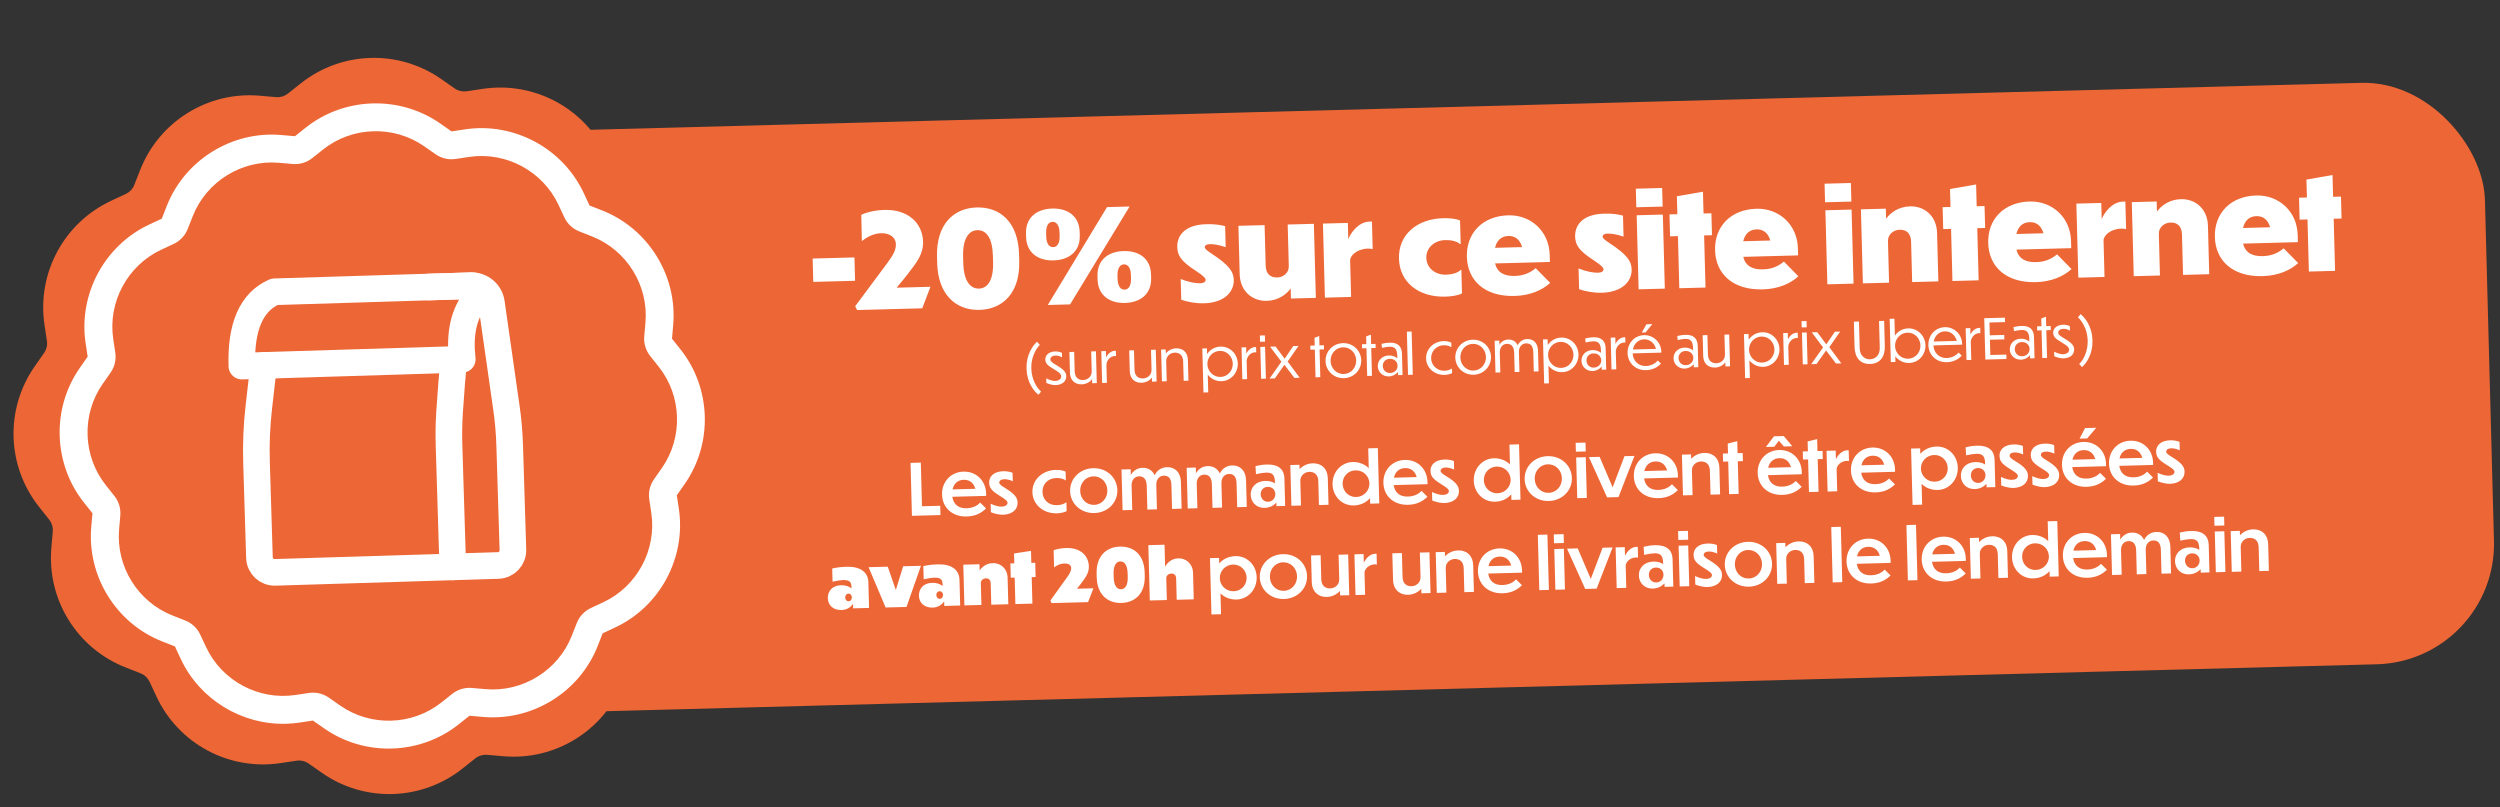
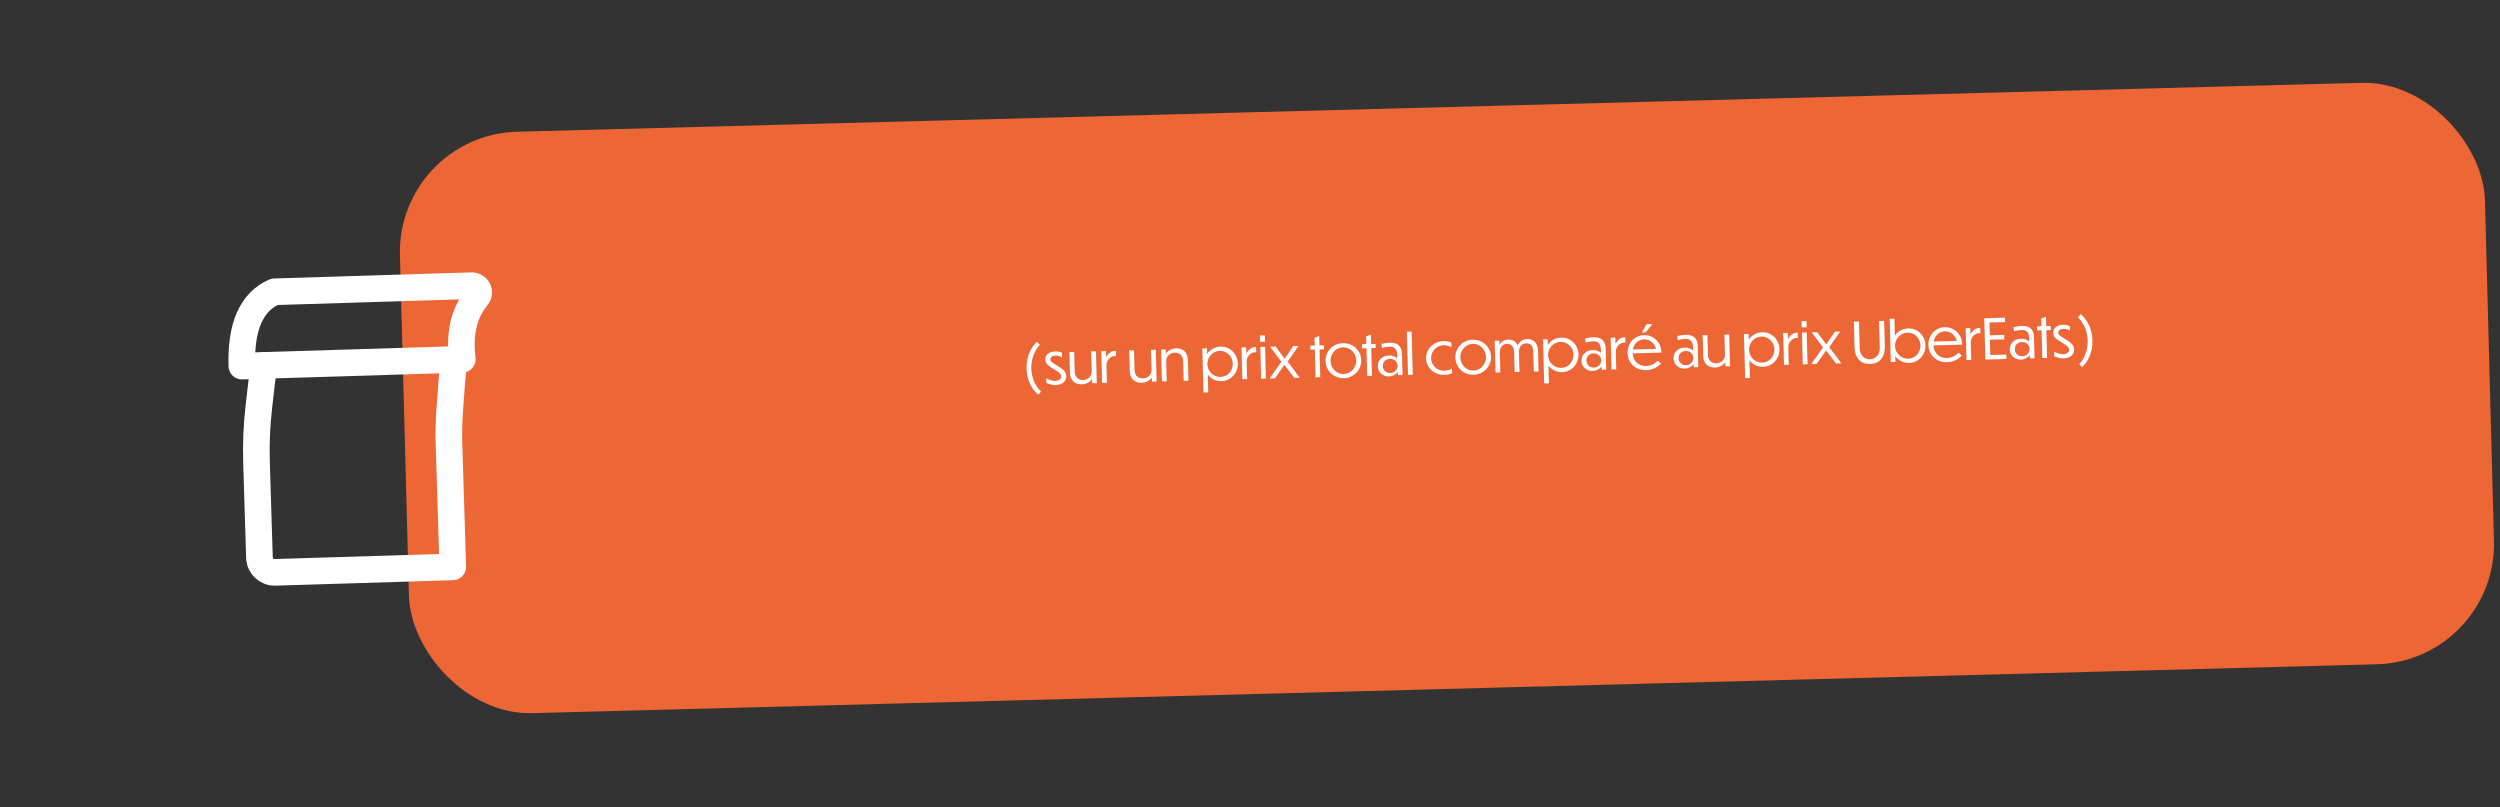
<svg xmlns="http://www.w3.org/2000/svg" width="1127" height="364" viewBox="0 0 1127 364" fill="none">
  <rect x="0" y="0" width="1127" height="364" fill="#333333" stroke="none" />
  <rect x="178.855" y="60.815" width="940.249" height="262.203" rx="54.281" transform="rotate(-1.518 178.855 60.815)" fill="#ED6635" />
  <path d="M467.475 154.066L468.762 155.458C467.009 157.23 464.786 161.115 464.914 165.938L464.922 166.263C465.05 171.062 467.428 174.925 469.32 176.5L468.133 177.957C465.886 176.216 462.928 172.168 462.774 166.345L462.764 165.97C462.61 160.147 465.352 156.048 467.475 154.066ZM475.677 158.426C476.826 158.395 477.884 158.667 478.719 159.045L478.773 161.094C477.808 160.545 476.8 160.246 475.851 160.272C474.401 160.31 473.469 161.01 473.497 162.06C473.518 162.859 474.259 163.44 476.266 164.637C479.696 166.647 480.629 167.873 480.673 169.547C480.737 171.946 478.802 173.498 475.879 173.601C474.579 173.635 472.841 173.181 471.702 172.636L471.647 170.562C473.067 171.299 474.629 171.758 475.604 171.732C477.553 171.656 478.428 170.707 478.399 169.607C478.382 168.983 478.085 168.14 475.114 166.443C472.141 164.671 471.269 163.844 471.219 161.97C471.179 160.47 472.478 158.51 475.677 158.426ZM492.36 172.764L492.312 170.964C491.418 172.138 489.746 173.208 487.671 173.263C484.472 173.348 482.419 171.352 482.331 168.028L482.083 158.681L484.232 158.624L484.463 167.346C484.546 170.445 486.396 171.371 488.37 171.319C490.044 171.274 492.211 169.967 492.142 167.392L491.905 158.421L494.054 158.364L494.434 172.709L492.36 172.764ZM498.776 164.566L498.988 172.588L496.839 172.645L496.459 158.3L498.558 158.244L498.633 161.068C499.203 159.928 500.608 158.19 502.557 158.138L503.032 158.126L503.097 160.575C502.97 160.503 502.719 160.485 502.569 160.489C500.195 160.552 498.733 162.941 498.776 164.566ZM519.328 172.049L519.28 170.249C518.386 171.424 516.714 172.493 514.639 172.548C511.441 172.633 509.387 170.637 509.299 167.313L509.051 157.966L511.2 157.909L511.431 166.631C511.514 169.73 513.364 170.656 515.338 170.604C517.013 170.56 519.179 169.252 519.11 166.678L518.873 157.706L521.022 157.649L521.402 171.994L519.328 172.049ZM525.719 162.901L525.957 171.873L523.807 171.93L523.427 157.585L525.526 157.53L525.573 159.304C526.468 158.13 528.14 157.085 530.215 157.03C533.389 156.946 535.417 158.943 535.505 162.267L535.753 171.613L533.604 171.67L533.373 162.949C533.291 159.85 531.44 158.923 529.491 158.975C527.842 159.019 525.651 160.327 525.719 162.901ZM550.644 171.844C548.119 171.911 545.888 170.745 544.464 168.907L544.675 176.879L542.526 176.936L542 157.093L544.074 157.038L544.141 159.587C545.466 157.651 547.656 156.318 550.23 156.25C554.579 156.134 557.898 159.648 558.009 163.821C558.119 167.995 554.992 171.729 550.644 171.844ZM544.289 164.21C544.371 167.309 546.894 170.018 550.193 169.93C553.517 169.842 555.818 167.03 555.735 163.906C555.653 160.807 553.205 158.096 549.881 158.184C546.583 158.272 544.207 161.111 544.289 164.21ZM561.986 162.89L562.199 170.913L560.049 170.97L559.669 156.625L561.769 156.569L561.843 159.393C562.413 158.252 563.818 156.515 565.767 156.463L566.242 156.45L566.307 158.899C566.18 158.828 565.929 158.809 565.779 158.813C563.405 158.876 561.943 161.266 561.986 162.89ZM570.202 151.194L570.277 154.018L568.028 154.077L567.953 151.253L570.202 151.194ZM570.289 156.343L570.669 170.688L568.52 170.745L568.14 156.4L570.289 156.343ZM583.502 170.348L579.019 164.465L574.705 170.581L572.305 170.645L577.657 163.075L572.55 156.283L575.024 156.218L579.121 161.711L582.996 156.006L585.371 155.943L580.48 162.975L585.901 170.284L583.502 170.348ZM596.864 157.489L594.865 157.542L595.196 170.038L593.047 170.095L592.716 157.599L590.742 157.652L590.693 155.802L592.667 155.75L592.575 152.276L594.704 151.469L594.816 155.693L596.815 155.64L596.864 157.489ZM605.391 154.687C610.039 154.564 613.535 158.123 613.647 162.371C613.76 166.62 610.458 170.359 605.809 170.482C601.161 170.605 597.666 167.046 597.553 162.798C597.44 158.549 600.742 154.811 605.391 154.687ZM605.44 156.562C602.092 156.651 599.742 159.514 599.827 162.738C599.913 165.962 602.411 168.696 605.76 168.608C609.109 168.519 611.458 165.631 611.373 162.432C611.288 159.208 608.789 156.473 605.44 156.562ZM620.147 156.872L618.148 156.925L618.479 169.421L616.33 169.478L615.999 156.982L614.024 157.035L613.975 155.185L615.95 155.133L615.858 151.659L617.987 150.852L618.099 155.076L620.098 155.023L620.147 156.872ZM630.242 169.109L630.205 167.71C629.283 168.784 627.88 169.647 626.106 169.694C623.357 169.767 621.178 167.774 621.107 165.1C621.038 162.476 623.081 160.321 626.08 160.241C627.705 160.198 628.995 160.739 629.915 161.515L629.879 160.141C629.798 157.092 628.451 156.252 626.451 156.305C625.477 156.331 624.779 156.449 622.989 156.822L622.79 155.002C624.531 154.605 625.328 154.509 626.578 154.476C630.227 154.379 631.927 156.26 632.01 159.384L632.266 169.055L630.242 169.109ZM626.69 168.153C628.64 168.101 630.076 166.613 630.028 164.813C629.982 163.089 628.57 161.701 626.521 161.755C624.571 161.807 623.31 163.266 623.355 164.99C623.403 166.789 624.741 168.205 626.69 168.153ZM636.365 149.44L636.881 168.933L634.732 168.99L634.215 149.497L636.365 149.44ZM654.55 166.189L654.603 168.213C653.593 168.765 652.123 168.979 651.173 169.004C646.6 169.126 642.985 165.77 642.874 161.597C642.763 157.423 646.196 153.881 650.769 153.76C651.669 153.736 653.124 153.898 654.238 154.443L654.293 156.492L654.218 156.494C652.997 155.727 651.643 155.612 650.819 155.634C647.545 155.721 645.064 158.363 645.148 161.536C645.232 164.71 647.85 167.217 651.123 167.13C651.973 167.108 653.095 166.978 654.475 166.191L654.55 166.189ZM663.891 153.137C668.539 153.014 672.035 156.572 672.147 160.821C672.26 165.069 668.958 168.808 664.309 168.931C659.661 169.055 656.166 165.496 656.053 161.247C655.94 156.999 659.242 153.26 663.891 153.137ZM663.94 155.011C660.592 155.1 658.242 157.963 658.327 161.187C658.413 164.411 660.911 167.146 664.26 167.057C667.609 166.968 669.958 164.08 669.873 160.881C669.788 157.657 667.289 154.923 663.94 155.011ZM676.106 158.915L676.344 167.887L674.17 167.945L673.789 153.6L675.889 153.544L675.938 155.394C676.632 154.225 678.003 153.113 679.877 153.063C681.902 153.01 683.428 153.97 684.198 155.675C684.738 154.335 686.225 152.895 688.499 152.835C691.348 152.759 693.252 154.76 693.34 158.083L693.588 167.43L691.438 167.487L691.207 158.765C691.124 155.641 689.775 154.727 687.875 154.777C686.301 154.819 684.662 156.213 684.727 158.637L684.966 167.659L682.816 167.716L682.585 158.994C682.503 155.87 680.978 154.96 679.228 155.006C677.704 155.047 676.038 156.341 676.106 158.915ZM704.227 167.773C701.703 167.84 699.472 166.674 698.047 164.836L698.259 172.808L696.109 172.865L695.583 153.022L697.658 152.967L697.725 155.516C699.049 153.581 701.24 152.247 703.814 152.179C708.162 152.064 711.482 155.577 711.592 159.75C711.703 163.924 708.576 167.658 704.227 167.773ZM697.873 160.139C697.955 163.238 700.478 165.947 703.776 165.86C707.1 165.772 709.402 162.96 709.319 159.836C709.237 156.737 706.789 154.026 703.465 154.114C700.166 154.201 697.791 157.04 697.873 160.139ZM722.055 166.676L722.018 165.276C721.096 166.351 719.694 167.213 717.919 167.26C715.17 167.333 712.992 165.34 712.921 162.666C712.851 160.042 714.895 157.887 717.894 157.808C719.518 157.765 720.808 158.306 721.729 159.082L721.693 157.707C721.612 154.658 720.264 153.819 718.265 153.872C717.29 153.897 716.593 154.016 714.802 154.388L714.604 152.568C716.344 152.172 717.142 152.076 718.391 152.043C722.04 151.946 723.74 153.826 723.823 156.95L724.08 166.622L722.055 166.676ZM718.504 165.719C720.453 165.668 721.889 164.179 721.841 162.38C721.796 160.655 720.383 159.267 718.334 159.322C716.385 159.373 715.123 160.832 715.169 162.557C715.216 164.356 716.554 165.771 718.504 165.719ZM728.407 158.479L728.62 166.502L726.471 166.559L726.09 152.214L728.19 152.158L728.264 154.982C728.834 153.842 730.239 152.104 732.188 152.052L732.663 152.039L732.728 154.489C732.601 154.417 732.35 154.399 732.2 154.403C729.826 154.465 728.364 156.855 728.407 158.479ZM744.869 146.114L741.817 149.871L740.118 149.916L742.22 146.184L744.869 146.114ZM748.742 163.918C747.333 165.48 745.092 166.79 742.018 166.872C737.219 166.999 733.826 163.538 733.711 159.189C733.598 154.916 736.651 151.208 741.149 151.089C745.323 150.979 748.811 154.262 748.924 158.511L748.935 158.961L735.99 159.304C736.181 162.725 738.644 165.086 741.968 164.997C744.267 164.937 746.066 163.913 747.379 162.528L748.742 163.918ZM741.199 152.964C738.575 153.033 736.598 154.886 736.119 157.55L746.515 157.274C745.897 154.715 743.748 152.896 741.199 152.964ZM763.569 165.575L763.532 164.176C762.61 165.251 761.207 166.113 759.433 166.16C756.684 166.233 754.505 164.24 754.435 161.566C754.365 158.942 756.409 156.787 759.408 156.707C761.032 156.664 762.322 157.205 763.243 157.981L763.206 156.607C763.125 153.558 761.778 152.718 759.778 152.771C758.804 152.797 758.107 152.916 756.316 153.288L756.118 151.468C757.858 151.072 758.655 150.975 759.905 150.942C763.554 150.846 765.254 152.726 765.337 155.85L765.593 165.522L763.569 165.575ZM760.017 164.619C761.967 164.567 763.403 163.079 763.355 161.279C763.309 159.555 761.897 158.167 759.848 158.221C757.899 158.273 756.637 159.732 756.682 161.456C756.73 163.256 758.068 164.671 760.017 164.619ZM777.831 165.197L777.783 163.398C776.889 164.572 775.217 165.642 773.142 165.697C769.943 165.781 767.89 163.785 767.802 160.461L767.554 151.115L769.703 151.058L769.934 159.78C770.017 162.879 771.867 163.805 773.841 163.753C775.516 163.708 777.682 162.4 777.613 159.826L777.376 150.854L779.525 150.797L779.905 165.142L777.831 165.197ZM794.82 165.372C792.296 165.439 790.065 164.273 788.64 162.435L788.852 170.407L786.703 170.464L786.177 150.621L788.251 150.566L788.318 153.115C789.643 151.179 791.833 149.846 794.407 149.778C798.756 149.662 802.075 153.176 802.186 157.349C802.296 161.523 799.169 165.257 794.82 165.372ZM788.466 157.738C788.548 160.837 791.071 163.546 794.37 163.459C797.693 163.37 799.995 160.558 799.912 157.435C799.83 154.336 797.382 151.625 794.058 151.713C790.759 151.8 788.384 154.639 788.466 157.738ZM806.163 156.419L806.376 164.441L804.226 164.498L803.846 150.153L805.945 150.097L806.02 152.921C806.59 151.781 807.995 150.043 809.944 149.991L810.419 149.979L810.484 152.428C810.357 152.356 810.106 152.338 809.956 152.342C807.582 152.405 806.12 154.794 806.163 156.419ZM814.379 144.722L814.454 147.546L812.205 147.605L812.13 144.781L814.379 144.722ZM814.466 149.871L814.846 164.216L812.697 164.273L812.317 149.928L814.466 149.871ZM827.679 163.876L823.196 157.993L818.882 164.109L816.482 164.173L821.834 156.603L816.727 149.811L819.201 149.746L823.298 155.239L827.173 149.534L829.548 149.472L824.657 156.504L830.078 163.813L827.679 163.876ZM849.677 156.016C849.805 160.839 847.561 163.949 843.038 164.069C838.589 164.187 836.159 161.2 836.032 156.377L835.73 145.006L838.029 144.945L838.35 157.041C838.439 160.39 840.683 162.031 842.982 161.97C845.381 161.906 847.486 160.15 847.397 156.801L847.076 144.705L849.375 144.645L849.677 156.016ZM868.008 155.655C868.119 159.828 864.991 163.512 860.642 163.628C858.068 163.696 855.81 162.48 854.385 160.617L854.453 163.166L852.378 163.221L851.862 143.728L854.011 143.671L854.213 151.294C855.538 149.383 857.705 148.1 860.229 148.033C864.577 147.918 867.898 151.481 868.008 155.655ZM854.288 155.993C854.37 159.092 856.892 161.801 860.191 161.714C863.515 161.626 865.816 158.789 865.734 155.69C865.651 152.566 863.204 149.88 859.88 149.968C856.581 150.055 854.205 152.894 854.288 155.993ZM884.339 160.324C882.93 161.887 880.688 163.196 877.615 163.278C872.816 163.405 869.423 159.944 869.308 155.595C869.195 151.322 872.248 147.615 876.746 147.495C880.92 147.385 884.408 150.668 884.52 154.917L884.532 155.367L871.587 155.71C871.778 159.131 874.241 161.492 877.565 161.403C879.864 161.343 881.663 160.32 882.976 158.934L884.339 160.324ZM876.796 149.37C874.172 149.439 872.195 151.292 871.716 153.956L882.112 153.68C881.494 151.121 879.345 149.302 876.796 149.37ZM888.434 154.238L888.647 162.26L886.497 162.317L886.117 147.972L888.216 147.917L888.291 150.741C888.861 149.6 890.266 147.862 892.215 147.811L892.69 147.798L892.755 150.247C892.628 150.175 892.377 150.157 892.227 150.161C889.853 150.224 888.391 152.614 888.434 154.238ZM894.993 162.092L894.499 143.449L903.82 143.201L903.873 145.201L896.851 145.387L897.004 151.16L903.502 150.988L903.555 152.987L897.057 153.159L897.239 160.032L904.461 159.84L904.514 161.84L894.993 162.092ZM915.152 161.558L915.114 160.158C914.193 161.233 912.79 162.095 911.016 162.142C908.267 162.215 906.088 160.222 906.017 157.548C905.948 154.924 907.991 152.769 910.99 152.69C912.615 152.647 913.904 153.188 914.825 153.964L914.789 152.589C914.708 149.54 913.36 148.701 911.361 148.754C910.386 148.779 909.689 148.898 907.898 149.271L907.7 147.45C909.44 147.054 910.238 146.958 911.488 146.925C915.136 146.828 916.837 148.709 916.919 151.832L917.176 161.504L915.152 161.558ZM911.6 160.601C913.549 160.55 914.985 159.061 914.938 157.262C914.892 155.537 913.48 154.149 911.43 154.204C909.481 154.255 908.219 155.714 908.265 157.439C908.313 159.238 909.651 160.653 911.6 160.601ZM924.484 148.806L922.484 148.859L922.816 161.355L920.666 161.412L920.335 148.916L918.361 148.968L918.312 147.119L920.286 147.067L920.194 143.593L922.323 142.786L922.435 147.01L924.435 146.957L924.484 148.806ZM930.034 146.383C931.183 146.353 932.241 146.625 933.076 147.003L933.13 149.052C932.165 148.502 931.157 148.204 930.208 148.229C928.758 148.268 927.826 148.967 927.854 150.017C927.875 150.817 928.616 151.397 930.623 152.595C934.053 154.604 934.986 155.83 935.03 157.505C935.094 159.904 933.159 161.456 930.236 161.558C928.936 161.592 927.199 161.138 926.059 160.593L926.004 158.519C927.424 159.257 928.986 159.715 929.961 159.69C931.91 159.613 932.785 158.664 932.756 157.565C932.739 156.94 932.442 156.098 929.471 154.401C926.498 152.629 925.626 151.802 925.576 149.927C925.536 148.428 926.835 146.468 930.034 146.383ZM937.934 141.597C940.185 143.463 943.115 147.412 943.27 153.235L943.28 153.61C943.434 159.433 940.719 163.631 938.543 165.489L937.305 164.097C939.112 162.423 941.257 158.44 941.13 153.642L941.121 153.317C940.993 148.493 938.593 144.731 936.748 143.054L937.934 141.597Z" fill="white" />
-   <path d="M410.467 208.666L415.105 208.543L415.627 228.217L423.848 227.999L423.959 232.189L411.1 232.53L410.467 208.666ZM444.527 229.211C442.561 231.12 439.978 232.725 435.788 232.836C429.198 233.011 424.828 228.773 424.675 222.983C424.521 217.161 428.63 212.763 434.356 212.611C440.05 212.46 444.386 216.634 444.54 222.456L444.569 223.544L429.31 223.948C429.781 227.233 431.947 229.224 435.69 229.125C438.537 229.05 440.494 228.006 441.864 226.561L444.527 229.211ZM434.453 216.29C431.766 216.361 429.985 218.009 429.414 220.617L439.682 220.344C438.974 217.77 437.14 216.218 434.453 216.29ZM452.312 212.423C453.911 212.381 455.36 212.694 456.459 213.113L456.561 216.952C455.167 216.285 453.751 216.002 452.759 216.028C451.288 216.067 450.439 216.666 450.464 217.594C450.481 218.234 451.266 218.885 453.088 219.989C457.545 222.688 458.68 224.45 458.736 226.53C458.82 229.697 456.349 231.907 452.16 232.05C450.56 232.092 448.306 231.576 446.688 230.915L446.586 227.076C448.563 228.016 450.399 228.415 451.454 228.387C453.406 228.336 454.216 227.514 454.192 226.586C454.175 225.978 453.645 225.288 450.587 223.449C446.747 221.085 445.976 219.761 445.916 217.49C445.853 215.123 447.672 212.514 452.312 212.423ZM480.737 226.459L480.84 230.361C479.993 231.024 477.794 231.37 476.45 231.406C470.276 231.57 465.557 227.437 465.411 221.903C465.265 216.401 469.758 211.993 475.931 211.829C477.275 211.793 479.458 212.024 480.37 212.64L480.474 216.542L480.346 216.546C479.104 215.586 477.372 215.472 476.029 215.508C472.414 215.603 469.861 218.296 469.953 221.783C470.046 225.302 472.738 227.823 476.353 227.727C477.696 227.692 479.419 227.454 480.609 226.462L480.737 226.459ZM492.789 211.062C498.931 210.899 503.561 215.29 503.709 220.888C503.858 226.486 499.467 231.116 493.325 231.279C487.215 231.441 482.553 227.051 482.405 221.453C482.256 215.855 486.679 211.224 492.789 211.062ZM492.886 214.741C489.368 214.834 486.853 217.782 486.947 221.332C487.041 224.883 489.709 227.694 493.227 227.6C496.778 227.506 499.292 224.526 499.199 221.008C499.105 217.457 496.437 214.647 492.886 214.741ZM510.12 218.83L510.413 229.898L506.063 230.013L505.576 211.651L509.702 211.542L509.77 214.101C510.596 212.639 512.344 210.96 515.031 210.889C517.558 210.822 519.511 212.05 520.529 214.232C521.193 212.71 522.996 210.678 526.099 210.595C529.746 210.499 532.246 213.025 532.358 217.248L532.677 229.308L528.359 229.422L528.074 218.674C527.988 215.443 526.616 214.391 524.601 214.444C522.873 214.49 521.181 215.879 521.254 218.631L521.545 229.603L517.227 229.717L516.942 218.969C516.856 215.738 515.356 214.689 513.436 214.74C511.645 214.788 510.051 216.239 510.12 218.83ZM539.484 218.051L539.778 229.119L535.427 229.235L534.941 210.873L539.067 210.764L539.135 213.323C539.96 211.861 541.709 210.182 544.396 210.11C546.923 210.043 548.876 211.272 549.894 213.454C550.558 211.932 552.361 209.899 555.464 209.817C559.11 209.72 561.61 212.247 561.722 216.47L562.042 228.529L557.723 228.644L557.438 217.896C557.353 214.665 555.981 213.613 553.965 213.666C552.238 213.712 550.546 215.101 550.619 217.852L550.91 228.824L546.591 228.939L546.306 218.191C546.221 214.96 544.72 213.911 542.801 213.962C541.01 214.009 539.416 215.46 539.484 218.051ZM575.412 228.175L575.371 226.607C574.188 227.887 572.422 228.894 570.023 228.958C566.6 229.049 563.91 226.591 563.816 223.04C563.727 219.682 566.214 216.895 570.341 216.785C572.164 216.737 573.648 217.178 574.755 217.885L574.734 217.085C574.649 213.886 573.344 212.96 570.722 213.062C569.475 213.095 568.423 213.283 566.195 213.758L565.97 210.115C568.134 209.609 569.314 209.45 571.137 209.402C576.415 209.262 578.912 211.66 579.018 215.659L579.347 228.071L575.412 228.175ZM571.678 226.193C573.598 226.142 574.964 224.57 574.913 222.618C574.866 220.859 573.516 219.422 571.5 219.476C569.517 219.528 568.276 221.034 568.323 222.793C568.374 224.712 569.695 226.246 571.678 226.193ZM586.186 216.814L586.479 227.882L582.161 227.996L581.674 209.635L585.801 209.525L585.854 211.54C587.035 210.197 589.114 208.925 591.801 208.854C595.704 208.75 598.459 211.27 598.571 215.493L598.891 227.553L594.572 227.667L594.288 216.919C594.203 213.72 592.318 212.65 590.174 212.706C588.351 212.755 586.117 214.222 586.186 216.814ZM617.68 227.055L617.614 224.56C615.906 226.525 613.346 227.778 610.307 227.858C604.997 227.999 600.852 223.787 600.709 218.381C600.565 212.975 604.478 208.422 609.788 208.281C612.667 208.205 615.225 209.289 617.032 211.034L616.795 202.109L621.114 201.995L621.775 226.946L617.68 227.055ZM617.341 217.876C617.255 214.646 614.559 211.932 611.072 212.024C607.585 212.117 605.163 214.934 605.248 218.165C605.334 221.396 607.904 224.145 611.391 224.052C614.877 223.96 617.426 221.075 617.341 217.876ZM643.488 223.938C641.522 225.847 638.94 227.452 634.749 227.563C628.16 227.737 623.79 223.5 623.636 217.71C623.482 211.888 627.591 207.489 633.317 207.337C639.011 207.187 643.347 211.361 643.501 217.183L643.53 218.271L628.272 218.675C628.743 221.96 630.908 223.951 634.651 223.852C637.498 223.776 639.455 222.732 640.825 221.287L643.488 223.938ZM633.414 211.016C630.727 211.087 628.946 212.735 628.375 215.343L638.644 215.071C637.935 212.497 636.101 210.945 633.414 211.016ZM651.273 207.15C652.872 207.107 654.321 207.421 655.421 207.84L655.522 211.679C654.128 211.011 652.712 210.729 651.721 210.755C650.249 210.794 649.401 211.393 649.425 212.32C649.442 212.96 650.228 213.612 652.05 214.716C656.507 217.415 657.642 219.177 657.697 221.256C657.781 224.423 655.311 226.633 651.121 226.777C649.522 226.819 647.267 226.302 645.649 225.641L645.547 221.802C647.525 222.742 649.36 223.142 650.416 223.114C652.367 223.062 653.177 222.24 653.153 221.313C653.137 220.705 652.606 220.015 649.548 218.175C645.709 215.812 644.937 214.488 644.877 212.217C644.814 209.85 646.634 207.241 651.273 207.15ZM681.345 225.367L681.279 222.872C679.571 224.838 677.011 226.09 673.972 226.171C668.662 226.312 664.517 222.1 664.374 216.694C664.23 211.288 668.143 206.734 673.453 206.594C676.332 206.517 678.89 207.602 680.697 209.347L680.46 200.422L684.779 200.307L685.44 225.259L681.345 225.367ZM681.006 216.189C680.921 212.958 678.224 210.245 674.737 210.337C671.25 210.429 668.828 213.247 668.914 216.477C668.999 219.708 671.569 222.457 675.056 222.365C678.542 222.272 681.091 219.388 681.006 216.189ZM697.686 205.631C703.828 205.469 708.458 209.859 708.606 215.457C708.754 221.056 704.363 225.685 698.222 225.848C692.112 226.01 687.45 221.62 687.301 216.022C687.153 210.424 691.576 205.793 697.686 205.631ZM697.783 209.31C694.265 209.403 691.75 212.351 691.844 215.902C691.938 219.452 694.605 222.263 698.124 222.17C701.675 222.075 704.189 219.096 704.096 215.577C704.001 212.026 701.334 209.216 697.783 209.31ZM714.744 199.513L714.85 203.512L710.404 203.63L710.298 199.631L714.744 199.513ZM714.855 206.105L715.342 224.466L711.023 224.581L710.537 206.219L714.855 206.105ZM736.817 205.523L729.627 224.088L724.477 224.224L716.281 206.067L721.111 205.939L726.982 219.708L732.307 205.642L736.817 205.523ZM756.386 220.945C754.42 222.854 751.838 224.459 747.647 224.57C741.057 224.745 736.688 220.507 736.534 214.717C736.38 208.895 740.489 204.497 746.215 204.345C751.909 204.194 756.245 208.369 756.399 214.191L756.428 215.278L741.169 215.683C741.641 218.967 743.806 220.959 747.549 220.86C750.396 220.784 752.353 219.74 753.723 218.295L756.386 220.945ZM746.312 208.024C743.625 208.095 741.844 209.743 741.273 212.351L751.542 212.079C750.833 209.505 748.999 207.953 746.312 208.024ZM762.718 212.135L763.011 223.203L758.693 223.317L758.206 204.956L762.332 204.846L762.386 206.862C763.567 205.518 765.646 204.246 768.333 204.175C772.235 204.072 774.991 206.591 775.103 210.814L775.423 222.874L771.104 222.988L770.819 212.24C770.735 209.041 768.85 207.971 766.706 208.027C764.883 208.076 762.649 209.544 762.718 212.135ZM785.697 207.876L783.394 207.937L783.784 222.652L779.465 222.767L779.075 208.052L776.772 208.113L776.675 204.466L778.979 204.405L778.861 199.959L783.154 198.884L783.297 204.291L785.6 204.23L785.697 207.876ZM804.173 201.272L801.928 198.675L799.855 201.387L796.08 201.487L799.698 196.685L804.113 196.568L807.98 201.172L804.173 201.272ZM812.21 219.466C810.244 221.375 807.662 222.98 803.471 223.091C796.882 223.265 792.512 219.028 792.358 213.238C792.204 207.416 796.313 203.017 802.039 202.866C807.733 202.715 812.069 206.889 812.223 212.711L812.252 213.799L796.994 214.203C797.465 217.488 799.63 219.479 803.373 219.38C806.22 219.305 808.177 218.26 809.547 216.815L812.21 219.466ZM802.136 206.544C799.449 206.615 797.668 208.263 797.097 210.871L807.366 210.599C806.657 208.025 804.823 206.473 802.136 206.544ZM821.716 206.922L819.412 206.983L819.802 221.697L815.484 221.812L815.094 207.097L812.791 207.158L812.694 203.511L814.997 203.45L814.879 199.004L819.172 197.93L819.316 203.336L821.619 203.275L821.716 206.922ZM827.945 211.59L828.207 221.475L823.888 221.589L823.402 203.228L827.528 203.118L827.632 207.021C828.297 205.563 830.119 203.05 832.774 202.979L833.382 202.963L833.513 207.889C833.318 207.798 832.869 207.746 832.613 207.753C829.702 207.83 827.904 210.055 827.945 211.59ZM854.258 218.351C852.292 220.26 849.71 221.865 845.519 221.976C838.929 222.151 834.56 217.913 834.406 212.123C834.252 206.301 838.361 201.903 844.087 201.751C849.781 201.6 854.117 205.775 854.271 211.597L854.3 212.684L839.041 213.089C839.512 216.373 841.678 218.365 845.421 218.266C848.268 218.19 850.225 217.146 851.595 215.701L854.258 218.351ZM844.184 205.43C841.497 205.501 839.716 207.149 839.145 209.757L849.413 209.485C848.705 206.911 846.871 205.359 844.184 205.43ZM873.5 220.882C870.621 220.959 868.063 219.874 866.257 218.129L866.505 227.502L862.187 227.617L861.513 202.217L865.608 202.109L865.674 204.604C867.383 202.638 869.942 201.386 872.981 201.305C878.291 201.165 882.436 205.376 882.58 210.782C882.723 216.188 878.81 220.742 873.5 220.882ZM865.947 211.287C866.033 214.518 868.73 217.232 872.216 217.139C875.703 217.047 878.125 214.23 878.04 210.999C877.954 207.768 875.384 205.019 871.898 205.111C868.411 205.204 865.862 208.088 865.947 211.287ZM895.55 219.69L895.508 218.122C894.326 219.402 892.56 220.409 890.161 220.473C886.738 220.564 884.048 218.106 883.954 214.555C883.865 211.196 886.352 208.41 890.478 208.3C892.302 208.252 893.786 208.693 894.893 209.4L894.872 208.6C894.787 205.401 893.482 204.475 890.86 204.577C889.612 204.61 888.561 204.798 886.333 205.273L886.108 201.63C888.271 201.124 889.451 200.965 891.275 200.916C896.553 200.777 899.049 203.175 899.155 207.174L899.484 219.586L895.55 219.69ZM891.816 217.708C893.735 217.657 895.102 216.084 895.05 214.133C895.004 212.374 893.653 210.937 891.638 210.99C889.655 211.043 888.414 212.548 888.461 214.308C888.512 216.227 889.833 217.761 891.816 217.708ZM907.777 200.351C909.376 200.309 910.825 200.622 911.924 201.041L912.026 204.88C910.632 204.213 909.216 203.93 908.224 203.956C906.753 203.995 905.904 204.594 905.929 205.522C905.946 206.162 906.732 206.813 908.553 207.917C913.01 210.616 914.146 212.379 914.201 214.458C914.285 217.625 911.814 219.835 907.625 219.978C906.025 220.02 903.771 219.504 902.153 218.843L902.051 215.004C904.028 215.944 905.864 216.343 906.919 216.315C908.871 216.264 909.681 215.442 909.657 214.514C909.64 213.906 909.11 213.216 906.052 211.377C902.212 209.014 901.441 207.69 901.381 205.418C901.318 203.051 903.137 200.442 907.777 200.351ZM921.865 199.978C923.465 199.935 924.914 200.249 926.013 200.668L926.115 204.507C924.721 203.839 923.305 203.557 922.313 203.583C920.842 203.622 919.993 204.221 920.018 205.148C920.035 205.788 920.82 206.44 922.642 207.544C927.099 210.243 928.234 212.005 928.289 214.084C928.373 217.251 925.903 219.462 921.713 219.605C920.114 219.647 917.86 219.131 916.241 218.469L916.14 214.631C918.117 215.57 919.953 215.97 921.008 215.942C922.959 215.89 923.77 215.068 923.745 214.141C923.729 213.533 923.199 212.843 920.141 211.003C916.301 208.64 915.53 207.316 915.469 205.045C915.407 202.678 917.226 200.069 921.865 199.978ZM944.994 192.834L940.896 197.649L937.473 197.739L939.94 192.968L944.994 192.834ZM949.381 215.83C947.415 217.739 944.832 219.344 940.642 219.455C934.052 219.63 929.682 215.392 929.529 209.602C929.375 203.78 933.483 199.382 939.209 199.23C944.903 199.079 949.24 203.254 949.394 209.075L949.423 210.163L934.164 210.568C934.635 213.852 936.801 215.844 940.544 215.744C943.391 215.669 945.348 214.625 946.718 213.18L949.381 215.83ZM939.307 202.909C936.62 202.98 934.839 204.628 934.268 207.236L944.536 206.963C943.828 204.389 941.994 202.837 939.307 202.909ZM970.592 215.268C968.626 217.177 966.044 218.782 961.853 218.893C955.263 219.067 950.894 214.83 950.74 209.04C950.586 203.218 954.695 198.819 960.421 198.668C966.115 198.517 970.451 202.691 970.605 208.513L970.634 209.601L955.375 210.005C955.847 213.29 958.012 215.281 961.755 215.182C964.602 215.107 966.559 214.062 967.929 212.618L970.592 215.268ZM960.518 202.346C957.831 202.418 956.05 204.065 955.479 206.673L965.748 206.401C965.039 203.827 963.205 202.275 960.518 202.346ZM978.377 198.48C979.976 198.437 981.425 198.751 982.525 199.17L982.626 203.009C981.232 202.342 979.816 202.059 978.825 202.085C977.353 202.124 976.505 202.723 976.529 203.651C976.546 204.29 977.332 204.942 979.154 206.046C983.611 208.745 984.746 210.507 984.801 212.587C984.885 215.753 982.415 217.964 978.225 218.107C976.625 218.149 974.371 217.633 972.753 216.971L972.651 213.133C974.629 214.073 976.464 214.472 977.52 214.444C979.471 214.392 980.281 213.571 980.257 212.643C980.241 212.035 979.71 211.345 976.652 209.505C972.812 207.142 972.041 205.818 971.981 203.547C971.918 201.18 973.738 198.571 978.377 198.48ZM384.6 274.247L384.545 272.167C383.623 273.6 381.961 274.925 379.37 274.994C375.467 275.097 373.26 272.723 373.179 269.684C373.096 266.549 375.171 263.933 379.074 263.83C381.217 263.773 382.802 264.371 383.85 265.271L383.824 264.28C383.758 261.817 382.244 261.441 379.845 261.504C378.917 261.529 377.419 261.761 375.318 262.232L375.161 256.283C377.484 255.773 379.207 255.567 381.766 255.499C387.812 255.339 391.337 257.903 391.459 262.477L391.765 274.057L384.6 274.247ZM382.594 271.035C383.49 271.011 384.045 270.228 384.021 269.3C383.995 268.341 383.431 267.587 382.503 267.612C381.544 267.637 380.988 268.42 381.013 269.348C381.038 270.276 381.635 271.06 382.594 271.035ZM415.167 255.062L408.648 273.609L399.244 273.859L391.559 255.688L400.196 255.459L403.836 265.958L407.138 255.275L415.167 255.062ZM425.679 273.158L425.624 271.079C424.702 272.512 423.04 273.836 420.449 273.905C416.547 274.008 414.339 271.634 414.258 268.595C414.175 265.46 416.251 262.844 420.153 262.741C422.297 262.684 423.881 263.282 424.929 264.183L424.903 263.191C424.838 260.728 423.323 260.352 420.924 260.415C419.996 260.44 418.498 260.672 416.398 261.144L416.24 255.194C418.563 254.684 420.286 254.478 422.846 254.41C428.891 254.25 432.417 256.814 432.538 261.388L432.845 272.968L425.679 273.158ZM423.673 269.946C424.569 269.922 425.125 269.139 425.1 268.212C425.075 267.252 424.51 266.499 423.583 266.523C422.623 266.549 422.068 267.332 422.092 268.259C422.117 269.187 422.714 269.971 423.673 269.946ZM442.156 262.798L442.419 272.714L434.742 272.918L434.255 254.556L441.549 254.363L441.623 257.178C442.454 255.907 444.354 253.936 447.553 253.852C451.008 253.76 454.115 256.239 454.225 260.397L454.543 272.393L446.866 272.596L446.611 263C446.569 261.4 445.782 260.685 444.406 260.721C443.127 260.755 442.128 261.71 442.156 262.798ZM466.853 260.126L465.094 260.173L465.41 272.105L457.733 272.308L457.416 260.377L455.657 260.423L455.486 253.993L457.246 253.947L457.128 249.5L464.78 248.337L464.923 253.743L466.683 253.697L466.853 260.126ZM492.91 265.198L490.515 271.44L474.073 271.875L473.498 270.738C475.319 268.193 479.362 262.516 480.815 260.557C482.453 258.337 482.934 257.171 482.904 256.02C482.873 254.868 481.825 253.968 479.778 254.022C478.434 254.057 476.846 254.516 475.182 255.776L474.977 248.035C476.848 247.345 479.018 247.096 480.745 247.05C486.919 246.886 490.724 250.339 490.856 255.329C490.939 258.464 489.11 260.721 486.945 263.563C486.48 264.152 485.985 264.773 485.489 265.395L492.91 265.198ZM504.85 246.411C511.12 246.245 515.801 250.122 516.01 258.023L516.054 259.687C516.261 267.492 511.761 271.645 505.524 271.81C499.35 271.974 494.605 268.066 494.398 260.261L494.354 258.597C494.144 250.696 498.677 246.575 504.85 246.411ZM508.384 260.146L508.339 258.483C508.24 254.74 506.915 253.047 505.028 253.097C503.204 253.145 501.907 254.908 502.006 258.651L502.05 260.314C502.148 264.025 503.537 265.684 505.36 265.636C507.215 265.587 508.482 263.857 508.384 260.146ZM525.754 260.646L526.015 270.499L518.338 270.702L517.676 245.751L524.97 245.558L525.234 255.538C525.779 254.371 527.664 251.792 531.151 251.7C534.605 251.608 537.712 254.087 537.822 258.245L538.139 270.177L530.461 270.381L530.209 260.848C530.166 259.249 529.379 258.533 528.003 258.57C526.724 258.604 525.725 259.558 525.754 260.646ZM557.432 270.274C554.553 270.35 551.996 269.266 550.189 267.521L550.437 276.894L546.119 277.008L545.445 251.609L549.54 251.501L549.606 253.996C551.315 252.03 553.874 250.778 556.913 250.697C562.223 250.556 566.368 254.768 566.512 260.174C566.655 265.58 562.742 270.133 557.432 270.274ZM549.879 260.679C549.965 263.91 552.662 266.623 556.149 266.531C559.635 266.438 562.058 263.621 561.972 260.39C561.886 257.159 559.317 254.411 555.83 254.503C552.343 254.595 549.794 257.48 549.879 260.679ZM578.299 249.81C584.441 249.647 589.071 254.038 589.219 259.636C589.367 265.234 584.976 269.864 578.835 270.027C572.725 270.189 568.063 265.799 567.914 260.201C567.766 254.603 572.189 249.972 578.299 249.81ZM578.396 253.489C574.878 253.582 572.363 256.53 572.457 260.08C572.551 263.631 575.218 266.442 578.737 266.348C582.288 266.254 584.802 263.274 584.709 259.756C584.614 256.205 581.947 253.395 578.396 253.489ZM604.112 268.429L604.058 266.381C602.877 267.725 600.799 269.029 598.112 269.1C594.241 269.202 591.453 266.683 591.341 262.461L591.022 250.401L595.34 250.287L595.625 261.035C595.71 264.234 597.563 265.305 599.738 265.247C601.593 265.198 603.795 263.731 603.727 261.14L603.433 250.072L607.752 249.958L608.238 268.319L604.112 268.429ZM615.122 258.245L615.384 268.13L611.065 268.244L610.579 249.883L614.705 249.773L614.809 253.676C615.474 252.218 617.296 249.705 619.951 249.634L620.559 249.618L620.69 254.545C620.495 254.454 620.046 254.402 619.79 254.408C616.879 254.486 615.081 256.71 615.122 258.245ZM640.755 267.457L640.701 265.41C639.52 266.754 637.442 268.057 634.755 268.129C630.884 268.231 628.097 265.712 627.985 261.49L627.665 249.43L631.984 249.315L632.268 260.064C632.353 263.263 634.206 264.334 636.381 264.276C638.237 264.227 640.439 262.76 640.37 260.169L640.077 249.101L644.395 248.987L644.882 267.348L640.755 267.457ZM651.734 256.091L652.027 267.159L647.709 267.273L647.222 248.912L651.349 248.802L651.402 250.818C652.583 249.474 654.662 248.202 657.349 248.131C661.252 248.028 664.007 250.547 664.119 254.77L664.439 266.83L660.12 266.944L659.836 256.196C659.751 252.997 657.866 251.927 655.723 251.983C653.899 252.032 651.665 253.499 651.734 256.091ZM686.107 263.823C684.141 265.731 681.558 267.336 677.368 267.447C670.778 267.622 666.408 263.384 666.255 257.594C666.101 251.772 670.21 247.374 675.935 247.222C681.629 247.071 685.966 251.246 686.12 257.068L686.149 258.155L670.89 258.56C671.361 261.845 673.527 263.836 677.27 263.737C680.117 263.661 682.074 262.617 683.444 261.172L686.107 263.823ZM676.033 250.901C673.346 250.972 671.565 252.62 670.994 255.228L681.262 254.956C680.554 252.382 678.72 250.83 676.033 250.901ZM697.57 240.983L698.231 265.934L693.913 266.049L693.252 241.097L697.57 240.983ZM704.881 240.789L704.987 244.788L700.541 244.905L700.435 240.907L704.881 240.789ZM704.992 247.38L705.479 265.742L701.16 265.856L700.674 247.495L704.992 247.38ZM726.954 246.798L719.764 265.363L714.614 265.5L706.418 247.343L711.248 247.215L717.119 260.984L722.444 246.918L726.954 246.798ZM732.862 255.125L733.124 265.009L728.805 265.124L728.319 246.762L732.445 246.653L732.549 250.555C733.214 249.097 735.036 246.584 737.691 246.514L738.299 246.498L738.43 251.424C738.235 251.333 737.786 251.281 737.53 251.288C734.619 251.365 732.821 253.589 732.862 255.125ZM750.391 264.552L750.349 262.984C749.166 264.264 747.401 265.271 745.001 265.335C741.579 265.425 738.889 262.968 738.794 259.417C738.705 256.058 741.192 253.271 745.319 253.162C747.142 253.114 748.627 253.554 749.734 254.261L749.712 253.462C749.628 250.263 748.323 249.337 745.7 249.439C744.453 249.472 743.402 249.66 741.173 250.135L740.949 246.491C743.112 245.986 744.292 245.827 746.116 245.778C751.394 245.638 753.89 248.037 753.996 252.036L754.325 264.447L750.391 264.552ZM746.657 262.57C748.576 262.519 749.943 260.946 749.891 258.995C749.844 257.236 748.494 255.799 746.479 255.852C744.495 255.905 743.255 257.41 743.301 259.17C743.352 261.089 744.673 262.622 746.657 262.57ZM760.924 239.304L761.03 243.302L756.584 243.42L756.478 239.422L760.924 239.304ZM761.035 245.895L761.522 264.257L757.203 264.371L756.716 246.009L761.035 245.895ZM769.865 245.021C771.464 244.978 772.913 245.292 774.013 245.711L774.114 249.55C772.72 248.882 771.304 248.6 770.313 248.626C768.841 248.665 767.993 249.264 768.017 250.192C768.034 250.831 768.82 251.483 770.642 252.587C775.099 255.286 776.234 257.048 776.289 259.128C776.373 262.294 773.903 264.505 769.713 264.648C768.113 264.69 765.859 264.174 764.241 263.512L764.139 259.674C766.117 260.614 767.952 261.013 769.008 260.985C770.959 260.933 771.769 260.112 771.745 259.184C771.729 258.576 771.198 257.886 768.14 256.046C764.3 253.683 763.529 252.359 763.469 250.088C763.406 247.721 765.226 245.112 769.865 245.021ZM787.913 244.254C794.055 244.092 798.684 248.482 798.833 254.08C798.981 259.678 794.59 264.308 788.449 264.471C782.339 264.633 777.677 260.243 777.528 254.645C777.38 249.047 781.803 244.416 787.913 244.254ZM788.01 247.933C784.491 248.026 781.977 250.974 782.071 254.525C782.165 258.075 784.832 260.886 788.351 260.793C791.902 260.698 794.416 257.719 794.322 254.2C794.228 250.649 791.561 247.839 788.01 247.933ZM805.211 252.023L805.505 263.091L801.186 263.205L800.7 244.844L804.826 244.734L804.879 246.75C806.06 245.406 808.139 244.134 810.826 244.063C814.729 243.96 817.485 246.48 817.597 250.702L817.916 262.762L813.598 262.876L813.313 252.128C813.228 248.929 811.343 247.859 809.2 247.916C807.377 247.964 805.143 249.432 805.211 252.023ZM829.836 237.477L830.497 262.428L826.179 262.543L825.518 237.592L829.836 237.477ZM852.267 259.419C850.301 261.327 847.719 262.932 843.528 263.043C836.939 263.218 832.569 258.98 832.415 253.19C832.261 247.368 836.37 242.97 842.096 242.818C847.79 242.667 852.126 246.842 852.28 252.664L852.309 253.751L837.051 254.156C837.522 257.441 839.687 259.432 843.43 259.333C846.277 259.257 848.234 258.213 849.604 256.768L852.267 259.419ZM842.193 246.497C839.506 246.568 837.725 248.216 837.154 250.824L847.423 250.552C846.714 247.978 844.88 246.426 842.193 246.497ZM863.73 236.579L864.392 261.53L860.073 261.645L859.412 236.693L863.73 236.579ZM886.162 258.52C884.196 260.429 881.613 262.034 877.423 262.145C870.833 262.32 866.463 258.082 866.31 252.292C866.155 246.47 870.264 242.072 875.99 241.92C881.684 241.769 886.02 245.944 886.175 251.765L886.204 252.853L870.945 253.258C871.416 256.542 873.582 258.534 877.324 258.434C880.171 258.359 882.128 257.315 883.498 255.87L886.162 258.52ZM876.088 245.599C873.401 245.67 871.62 247.318 871.049 249.926L881.317 249.653C880.609 247.079 878.775 245.527 876.088 245.599ZM892.493 249.709L892.787 260.777L888.468 260.892L887.981 242.53L892.108 242.421L892.161 244.436C893.342 243.093 895.421 241.821 898.108 241.75C902.011 241.646 904.767 244.166 904.879 248.389L905.198 260.448L900.88 260.563L900.595 249.815C900.51 246.616 898.625 245.545 896.482 245.602C894.658 245.651 892.425 247.118 892.493 249.709ZM923.988 259.95L923.921 257.455C922.213 259.421 919.653 260.674 916.614 260.754C911.304 260.895 907.159 256.683 907.016 251.277C906.873 245.871 910.785 241.318 916.095 241.177C918.974 241.101 921.532 242.185 923.339 243.93L923.102 235.005L927.421 234.891L928.082 259.842L923.988 259.95ZM923.648 250.772C923.563 247.541 920.866 244.828 917.379 244.92C913.892 245.013 911.47 247.83 911.556 251.061C911.641 254.292 914.211 257.04 917.698 256.948C921.185 256.856 923.733 253.971 923.648 250.772ZM949.796 256.834C947.829 258.742 945.247 260.347 941.057 260.458C934.467 260.633 930.097 256.395 929.944 250.605C929.789 244.783 933.898 240.385 939.624 240.233C945.318 240.082 949.654 244.257 949.809 250.079L949.837 251.167L934.579 251.571C935.05 254.856 937.215 256.847 940.958 256.748C943.805 256.672 945.762 255.628 947.132 254.183L949.796 256.834ZM939.722 243.912C937.035 243.983 935.254 245.631 934.683 248.239L944.951 247.967C944.242 245.393 942.409 243.841 939.722 243.912ZM956.159 248.022L956.452 259.09L952.102 259.205L951.615 240.844L955.742 240.734L955.81 243.294C956.635 241.831 958.383 240.152 961.07 240.081C963.598 240.014 965.551 241.243 966.569 243.424C967.233 241.902 969.036 239.87 972.139 239.788C975.785 239.691 978.285 242.218 978.397 246.44L978.717 258.5L974.398 258.614L974.113 247.866C974.028 244.635 972.655 243.583 970.64 243.637C968.913 243.682 967.221 245.072 967.294 247.823L967.585 258.795L963.266 258.909L962.981 248.161C962.896 244.93 961.395 243.882 959.476 243.933C957.685 243.98 956.09 245.431 956.159 248.022ZM992.087 258.146L992.045 256.578C990.863 257.858 989.097 258.865 986.698 258.929C983.275 259.019 980.585 256.562 980.491 253.011C980.402 249.652 982.889 246.865 987.015 246.756C988.839 246.708 990.323 247.148 991.43 247.855L991.409 247.056C991.324 243.857 990.019 242.931 987.397 243.032C986.149 243.066 985.098 243.253 982.87 243.729L982.645 240.085C984.808 239.58 985.989 239.421 987.812 239.372C993.09 239.232 995.587 241.631 995.693 245.63L996.022 258.041L992.087 258.146ZM988.353 256.164C990.272 256.113 991.639 254.54 991.588 252.589C991.541 250.829 990.19 249.393 988.175 249.446C986.192 249.499 984.951 251.004 984.998 252.763C985.049 254.683 986.37 256.216 988.353 256.164ZM1002.62 232.898L1002.73 236.896L998.28 237.014L998.174 233.015L1002.62 232.898ZM1002.73 239.489L1003.22 257.851L998.9 257.965L998.413 239.603L1002.73 239.489ZM1010.11 246.592L1010.4 257.66L1006.08 257.775L1005.6 239.413L1009.72 239.304L1009.78 241.319C1010.96 239.975 1013.04 238.704 1015.72 238.632C1019.63 238.529 1022.38 241.049 1022.49 245.271L1022.81 257.331L1018.49 257.446L1018.21 246.697C1018.12 243.499 1016.24 242.428 1014.1 242.485C1012.27 242.533 1010.04 244.001 1010.11 246.592Z" fill="white" />
-   <path d="M385.184 116.05L385.463 126.576L366.619 127.076L366.34 116.549L385.184 116.05ZM419.449 129.284L415.748 138.985L386.378 139.763L385.518 138.04C388.439 134.063 397.488 121.951 399.96 118.626C402.94 114.648 403.929 112.468 403.863 109.967C403.792 107.292 401.464 105.084 397.333 105.135C394.658 105.206 391.715 106.157 388.523 108.686L388.266 96.82C391.544 95.337 395.427 94.71 398.742 94.622C409.211 94.345 415.891 100.453 416.116 108.944C416.267 114.644 413.166 118.393 409.34 123.383C408.102 124.987 406.129 127.367 404.211 129.688L419.449 129.284ZM440.329 93.52C451.03 93.236 459.016 100.299 459.396 114.665L459.477 117.689C459.853 131.88 452.196 139.416 441.552 139.698C430.968 139.978 422.864 132.86 422.488 118.669L422.407 115.645C422.027 101.28 429.744 93.8 440.329 93.52ZM447.678 118.293L447.598 115.268C447.387 107.301 444.613 103.649 440.6 103.756C436.703 103.859 433.952 107.657 434.163 115.624L434.243 118.649C434.455 126.616 437.401 130.205 441.298 130.102C445.253 129.997 447.889 126.26 447.678 118.293ZM474.331 94.015C481.31 93.83 486.525 97.359 486.718 104.629L486.759 106.199C486.949 113.352 481.929 117.21 474.95 117.395C468.03 117.579 462.755 113.994 462.565 106.84L462.523 105.27C462.331 98 467.41 94.199 474.331 94.015ZM509.226 93.091L482.402 137.218L472.34 137.485L499.048 93.36L509.226 93.091ZM477.685 106.381L477.645 104.869C477.558 101.612 476.292 99.958 474.49 100.006C472.687 100.054 471.51 101.773 471.596 105.029L471.636 106.542C471.726 109.915 472.989 111.453 474.792 111.405C476.478 111.36 477.774 109.754 477.685 106.381ZM506.499 113.183C513.537 112.997 518.694 116.527 518.886 123.797L518.928 125.367C519.117 132.52 514.156 136.377 507.119 136.563C500.256 136.745 494.982 133.16 494.792 126.007L494.75 124.436C494.558 117.167 499.637 113.365 506.499 113.183ZM509.854 125.549L509.813 124.037C509.727 120.78 508.519 119.124 506.658 119.174C504.913 119.22 503.679 120.941 503.765 124.197L503.805 125.71C503.894 129.083 505.216 130.619 506.96 130.573C508.705 130.527 509.943 128.922 509.854 125.549ZM543.998 101.073C547.313 100.986 549.999 101.322 552.286 101.96L552.537 111.439C549.481 110.298 546.68 110.023 545.4 110.057C543.83 110.099 543.088 110.642 543.109 111.457C543.128 112.154 544.08 112.944 546.272 114.399C554.209 119.601 556.09 122.52 556.187 126.184C556.334 131.709 551.746 136.486 542.79 136.724C539.126 136.821 535.266 136.108 532.504 135.134L532.256 125.77C535.728 127.191 539.002 127.745 540.921 127.694C542.84 127.643 543.519 126.927 543.499 126.171C543.479 125.415 542.639 124.448 539.262 122.209C532.039 117.57 530.806 114.984 530.709 111.32C530.572 106.143 534.224 101.216 543.998 101.073ZM581.956 134.58L581.836 130.043C580.096 132.476 576.451 135.482 571.042 135.626C564.528 135.798 559.053 131.229 558.852 123.669L558.273 101.801L570.079 101.488L570.561 119.692C570.666 123.646 572.802 125.161 575.826 125.081C578.501 125.01 581.066 122.963 580.987 119.997L580.489 101.212L592.296 100.899L593.18 134.282L581.956 134.58ZM608.639 117.402L609.075 133.861L597.269 134.174L596.384 100.791L607.609 100.493L607.803 107.821C608.725 105.294 612.252 100.021 617.37 99.885L618.475 99.856L618.805 112.302C618.335 112.14 617.343 112.05 616.645 112.068C611.644 112.201 608.583 115.308 608.639 117.402ZM658.781 121.66L659.061 132.245C657.457 133.219 654.152 133.656 651.476 133.727C639.845 134.035 630.942 127.52 630.652 116.586C630.362 105.652 638.907 98.674 650.539 98.366C653.214 98.295 656.539 98.556 658.192 99.444L658.472 110.028L658.182 110.036C656.808 108.734 654.174 108.164 651.441 108.236C646.556 108.366 642.863 111.781 642.982 116.259C643.102 120.795 646.969 123.952 651.854 123.823C654.587 123.75 657.188 123.041 658.49 121.668L658.781 121.66ZM698.824 127.525C695.302 130.761 689.838 133.234 682.743 133.422C669.308 133.778 661.549 126.476 661.265 115.774C660.98 105.015 668.401 97.369 679.917 97.064C690.153 96.792 698.324 104.258 698.605 114.843L698.691 118.1L673.973 118.755C675.015 122.918 678.142 124.523 682.853 124.398C687.098 124.285 689.855 122.874 692.305 120.888L698.824 127.525ZM679.989 106.374C676.79 106.458 674.746 108.375 673.961 111.713L686.175 111.389C685.214 108.097 683.13 106.29 679.989 106.374ZM723.359 96.32C726.674 96.232 729.36 96.568 731.647 97.206L731.898 106.686C728.841 105.544 726.041 105.269 724.761 105.303C723.191 105.345 722.449 105.888 722.47 106.703C722.489 107.401 723.441 108.19 725.633 109.645C733.569 114.847 735.451 117.766 735.548 121.43C735.695 126.955 731.107 131.732 722.151 131.97C718.487 132.067 714.626 131.354 711.865 130.38L711.617 121.016C715.089 122.438 718.362 122.991 720.282 122.94C722.201 122.889 722.88 122.173 722.86 121.417C722.84 120.661 722 119.694 718.623 117.455C711.4 112.816 710.167 110.23 710.07 106.566C709.933 101.39 713.585 96.462 723.359 96.32ZM749.297 84.749L749.519 93.124L737.654 93.438L737.432 85.063L749.297 84.749ZM749.614 96.729L750.499 130.113L738.693 130.426L737.808 97.042L749.614 96.729ZM771.764 106.036L768.216 106.13L768.839 129.626L757.033 129.939L756.41 106.443L752.862 106.537L752.6 96.65L756.148 96.556L755.934 88.472L767.694 86.415L767.954 96.243L771.502 96.149L771.764 106.036ZM810.712 124.559C807.189 127.795 801.726 130.268 794.63 130.456C781.196 130.812 773.436 123.51 773.153 112.809C772.867 102.049 780.289 94.403 791.804 94.098C802.04 93.827 810.211 101.292 810.492 111.877L810.578 115.134L785.861 115.789C786.902 119.952 790.029 121.557 794.74 121.432C798.986 121.32 801.742 119.908 804.192 117.923L810.712 124.559ZM791.876 103.408C788.678 103.493 786.633 105.409 785.849 108.748L798.062 108.424C797.102 105.132 795.017 103.325 791.876 103.408ZM834.377 82.494L834.599 90.869L822.734 91.183L822.512 82.808L834.377 82.494ZM834.694 94.474L835.579 127.858L823.773 128.17L822.888 94.787L834.694 94.474ZM851.095 108.648L851.593 127.433L839.786 127.746L838.902 94.363L850.126 94.065L850.247 98.602C851.986 96.169 855.631 93.163 861.04 93.019C867.612 92.845 873.029 97.416 873.23 104.977L873.809 126.844L862.003 127.157L861.521 108.954C861.416 104.999 859.28 103.484 856.314 103.563C853.639 103.633 851.016 105.682 851.095 108.648ZM894.897 102.773L891.349 102.867L891.972 126.363L880.166 126.676L879.543 103.18L875.995 103.274L875.733 93.387L879.281 93.293L879.067 85.209L890.827 83.151L891.087 92.98L894.635 92.886L894.897 102.773ZM933.845 121.296C930.322 124.532 924.859 127.004 917.763 127.193C904.329 127.549 896.569 120.246 896.286 109.545C896 98.786 903.422 91.14 914.937 90.834C925.173 90.563 933.345 98.029 933.625 108.614L933.711 111.871L908.994 112.526C910.035 116.689 913.163 118.293 917.873 118.169C922.119 118.056 924.875 116.644 927.325 114.659L933.845 121.296ZM915.01 100.144C911.811 100.229 909.766 102.146 908.982 105.484L921.195 105.16C920.235 101.868 918.15 100.061 915.01 100.144ZM948.277 108.4L948.713 124.859L936.907 125.172L936.022 91.789L947.247 91.491L947.441 98.819C948.364 96.292 951.89 91.019 957.008 90.883L958.113 90.854L958.443 103.3C957.973 103.138 956.982 103.048 956.284 103.066C951.282 103.199 948.222 106.306 948.277 108.4ZM973.206 105.411L973.703 124.197L961.897 124.51L961.012 91.126L972.237 90.829L972.357 95.365C974.097 92.933 977.742 89.926 983.151 89.783C989.723 89.609 995.14 94.179 995.34 101.74L995.92 123.608L984.114 123.921L983.631 105.717C983.527 101.762 981.391 100.247 978.425 100.326C975.75 100.397 973.127 102.445 973.206 105.411ZM1036.02 118.587C1032.5 121.824 1027.03 124.296 1019.94 124.484C1006.5 124.84 998.745 117.538 998.461 106.837C998.176 96.078 1005.6 88.431 1017.11 88.126C1027.35 87.855 1035.52 95.321 1035.8 105.906L1035.89 109.163L1011.17 109.818C1012.21 113.98 1015.34 115.585 1020.05 115.461C1024.29 115.348 1027.05 113.936 1029.5 111.951L1036.02 118.587ZM1017.19 97.436C1013.99 97.521 1011.94 99.438 1011.16 102.776L1023.37 102.452C1022.41 99.16 1020.33 97.353 1017.19 97.436ZM1055.57 98.514L1052.02 98.608L1052.65 122.104L1040.84 122.417L1040.22 98.921L1036.67 99.015L1036.41 89.128L1039.96 89.034L1039.74 80.95L1051.5 78.892L1051.76 88.721L1055.31 88.627L1055.57 98.514Z" fill="white" />
  <g clip-path="url(#clip0_3_809)">
-     <path d="M198.934 35.654L204.996 39.887C206.558 40.981 208.47 41.432 210.36 41.146L217.672 40.05C240.879 36.585 263.601 48.785 273.527 70.043L276.659 76.739C277.468 78.463 278.898 79.816 280.668 80.509L287.545 83.223C309.374 91.821 322.95 113.749 320.92 137.125L320.277 144.491C320.116 146.385 320.683 148.275 321.863 149.767L326.461 155.557C341.061 173.921 341.855 199.697 328.414 218.925L324.181 224.987C323.087 226.55 322.636 228.462 322.923 230.351L324.018 237.664C327.483 260.87 315.284 283.593 294.025 293.518L287.329 296.651C285.605 297.46 284.252 298.89 283.56 300.66L280.845 307.536C272.247 329.366 250.319 342.941 226.943 340.911L219.577 340.268C217.683 340.107 215.793 340.675 214.301 341.854L208.511 346.453C190.147 361.052 164.371 361.847 145.143 348.406L139.081 344.172C137.518 343.078 135.606 342.627 133.717 342.914L126.405 344.009C103.198 347.475 80.476 335.275 70.55 314.017L67.417 307.32C66.608 305.597 65.178 304.243 63.408 303.551L56.532 300.837C34.703 292.239 21.127 270.31 23.157 246.935L23.8 239.569C23.961 237.674 23.393 235.785 22.214 234.292L17.615 228.502C3.016 210.138 2.221 184.363 15.663 165.135L19.896 159.073C20.99 157.51 21.441 155.598 21.154 153.709L20.059 146.396C16.593 123.19 28.793 100.467 50.052 90.541L56.748 87.409C58.472 86.6 59.825 85.17 60.517 83.4L63.231 76.523C71.83 54.694 93.758 41.118 117.134 43.148L124.5 43.791C126.394 43.953 128.283 43.385 129.776 42.205L135.566 37.607C153.93 23.007 179.705 22.213 198.934 35.654Z" fill="#ED6635" />
-     <path d="M176.792 337.439C166.09 337.769 155.276 334.763 146.143 328.375L141.06 324.823L134.963 325.749C133.012 326.037 131.067 326.212 129.127 326.271C109.119 326.888 90.076 315.445 81.476 297.028L78.851 291.405L73.105 289.157C52.352 280.983 39.211 259.753 41.145 237.54L41.684 231.364L37.836 226.544C23.959 209.089 23.19 184.13 35.966 165.862L39.518 160.779L38.592 154.683C35.294 132.622 47.112 110.632 67.313 101.196L72.936 98.571L75.184 92.825C83.359 72.081 104.579 58.931 126.801 60.865L132.977 61.404L137.797 57.556C155.252 43.679 180.203 42.91 198.479 55.686L203.562 59.238L209.658 58.312C231.719 55.013 253.709 66.831 263.145 87.033L265.77 92.655L271.516 94.903C292.269 103.078 305.41 124.308 303.476 146.52L302.937 152.697L306.785 157.517C320.662 174.972 321.431 199.922 308.655 218.198L305.103 223.281L306.029 229.378C309.328 251.438 297.51 273.428 277.308 282.865L271.686 285.49L269.438 291.236C261.263 311.98 240.034 325.13 217.821 323.196L211.644 322.657L206.824 326.505C198.092 333.443 187.493 337.109 176.792 337.439ZM140.725 312.258C143.412 312.176 146.045 312.956 148.273 314.513L153.356 318.064C167.106 327.676 185.875 327.097 198.999 316.658L203.853 312.8C206.375 310.798 209.536 309.848 212.743 310.127L218.92 310.666C235.617 312.12 251.595 302.234 257.749 286.622L260.023 280.849C261.204 277.851 263.459 275.453 266.378 274.089L272.001 271.464C287.195 264.361 296.088 247.821 293.608 231.228L292.69 225.096C292.214 221.912 292.967 218.699 294.819 216.068L298.371 210.984C307.983 197.235 307.404 178.465 296.965 165.342L293.107 160.487C291.105 157.965 290.155 154.813 290.434 151.606L290.973 145.429C292.426 128.715 282.541 112.754 266.929 106.6L261.156 104.326C258.158 103.145 255.76 100.89 254.396 97.971L251.771 92.348C244.668 77.154 228.12 68.27 211.535 70.741L205.403 71.659C202.211 72.135 199.006 71.382 196.375 69.538L191.292 65.987C177.542 56.375 158.772 56.953 145.649 67.393L140.794 71.251C138.272 73.253 135.121 74.203 131.913 73.924L125.737 73.385C109.022 71.931 93.061 81.817 86.908 97.429L84.634 103.202C83.452 106.199 81.197 108.598 78.278 109.962L72.656 112.587C57.461 119.69 48.568 136.229 51.048 152.823L51.967 158.954C52.442 162.138 51.689 165.343 49.846 167.983L46.294 173.066C36.682 186.816 37.261 205.586 47.7 218.709L51.558 223.564C53.561 226.085 54.51 229.237 54.231 232.444L53.692 238.621C52.239 255.336 62.124 271.297 77.736 277.45L83.509 279.724C86.507 280.906 88.905 283.161 90.269 286.08L92.894 291.693C99.997 306.888 116.536 315.781 133.13 313.301L139.261 312.383C139.751 312.306 140.251 312.264 140.742 312.249L140.725 312.258Z" fill="white" />
-     <path d="M193.351 129.386L212.402 128.799C216.949 128.659 220.882 131.965 221.522 136.471L228.288 183.785C229.105 189.48 229.598 195.212 229.775 200.962L231.22 247.869C231.337 251.644 228.367 254.803 224.592 254.919L204.11 255.55" stroke="white" stroke-width="12" stroke-linecap="round" stroke-linejoin="round" />
    <path d="M204.675 162.087C204.009 166.694 203.2 177.827 202.689 185.461C202.352 190.507 202.262 195.562 202.417 200.61L204.11 255.55L124.01 258.018C120.235 258.135 117.076 255.165 116.96 251.39L115.637 208.469C115.381 200.138 115.73 191.805 116.679 183.524L118.833 164.732" stroke="white" stroke-width="12" stroke-linecap="round" stroke-linejoin="round" />
    <path d="M208.389 161.972L109.035 165.034C108.469 147.222 113.371 136.06 123.732 131.531L212.674 128.791C215.272 128.711 216.789 131.731 215.137 133.741C208.709 141.567 207.158 150.841 208.389 161.972Z" stroke="white" stroke-width="12" stroke-linecap="round" stroke-linejoin="round" />
  </g>
  <defs>
    <clipPath id="clip0_3_809">
      <rect width="332" height="332" fill="white" transform="translate(1 31.226) rotate(-1.765)" />
    </clipPath>
  </defs>
</svg>